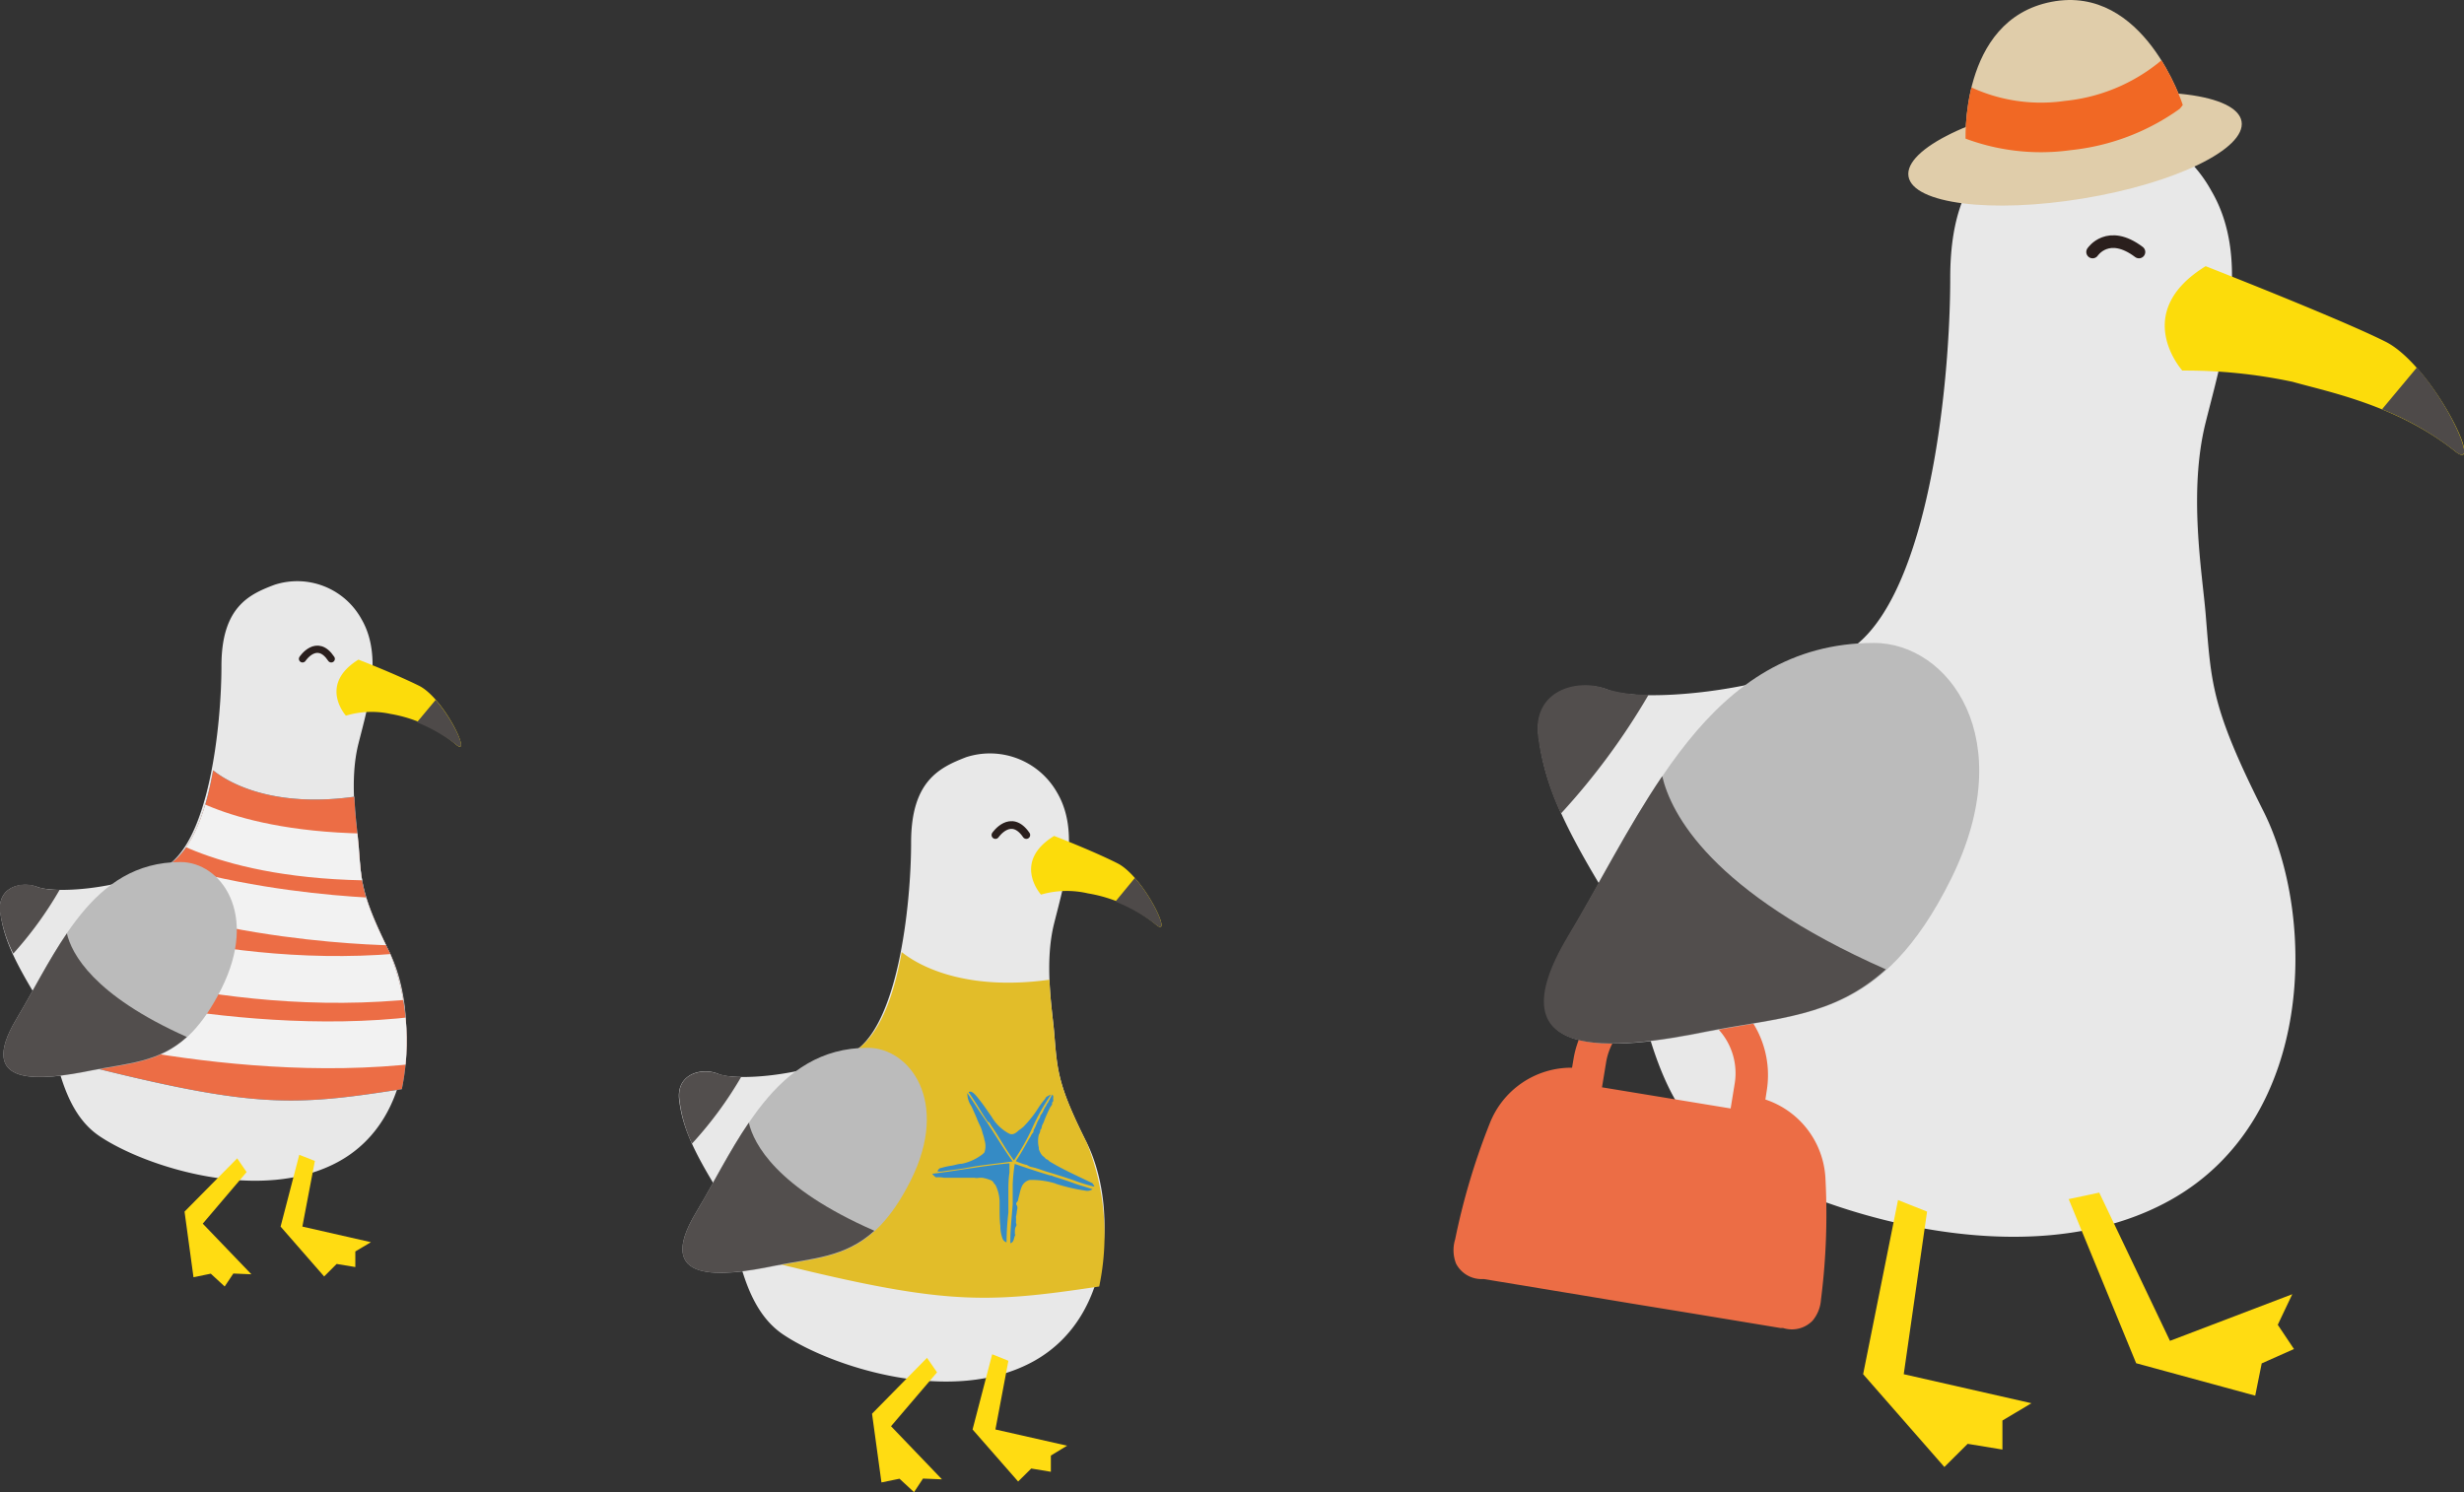
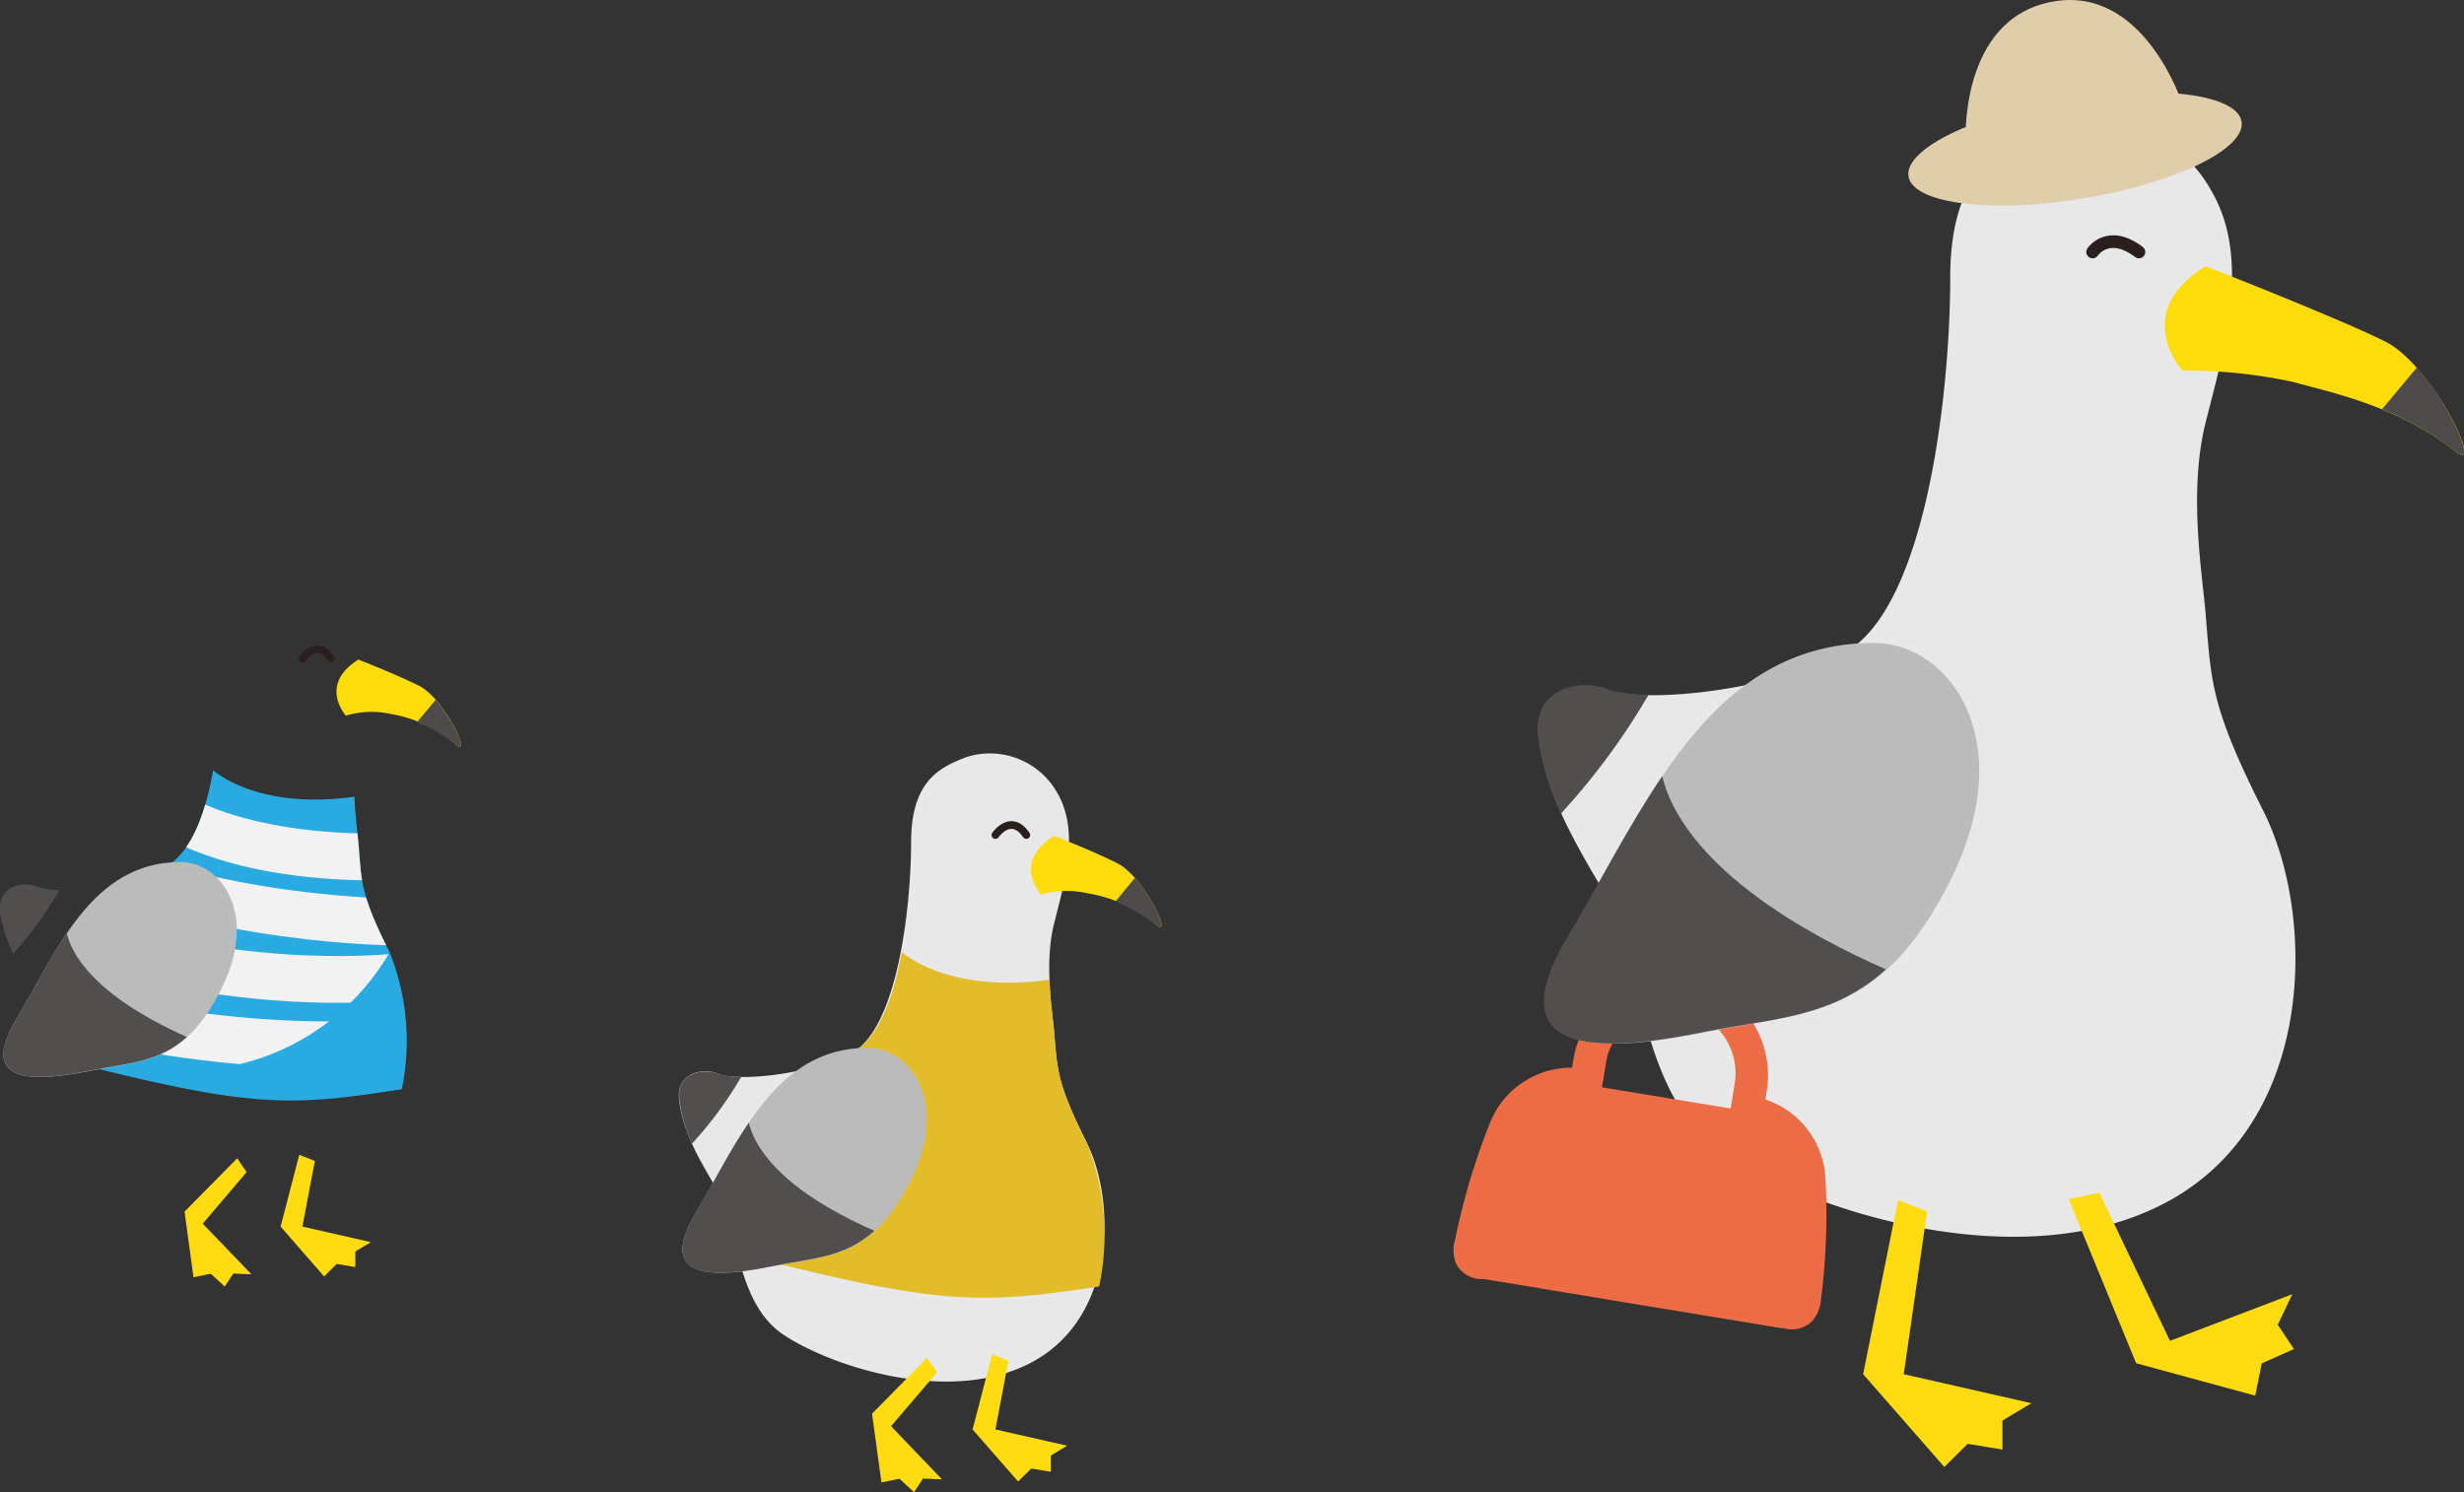
<svg xmlns="http://www.w3.org/2000/svg" viewBox="0 0 159.56 96.64">
  <rect x="0" y="0" width="159.56" height="96.64" fill="#333333" stroke="none" />
  <defs>
    <style>.cls-1{fill:#ec6d45;}.cls-11,.cls-14,.cls-15,.cls-19,.cls-2,.cls-9{fill:none;}.cls-3{fill:#e8e8e8;}.cls-4{fill:#ffdc12;}.cls-5{fill:#fcdc0b;}.cls-6{fill:#4e4a49;}.cls-7{fill:#524e4d;}.cls-8{fill:#bbb;}.cls-11,.cls-15,.cls-9{stroke:#2a1f1d;stroke-linecap:round;}.cls-11,.cls-14,.cls-15,.cls-19,.cls-9{stroke-miterlimit:10;}.cls-9{stroke-width:0.82px;}.cls-10{fill:#e2bd29;}.cls-11{stroke-width:0.5px;}.cls-12{fill:#29abe2;}.cls-13{clip-path:url(#clip-path);}.cls-14{stroke:#f2f2f2;stroke-width:3.03px;}.cls-15{stroke-width:0.47px;}.cls-16{fill:#358bc5;}.cls-17{fill:#e0cdaa;}.cls-18{clip-path:url(#clip-path-2);}.cls-19{stroke:#f16824;stroke-width:3.21px;}</style>
    <clipPath id="clip-path">
-       <path class="cls-1" d="M25.23,61.68c-1.82-3.63-1.82-4.44-2-6.86-.06-.76-.23-1.93-.28-3.22-4.72.66-7.72-.57-9.15-1.71-.54,3.08-1.54,5.54-3.28,6.35-.39.18-.8.34-1.23.49a43.28,43.28,0,0,1-6.12,9.9c.15.6.3,1.25.47,1.91,12.55,3.23,14.93,3.17,22.38,2A15.4,15.4,0,0,0,25.23,61.68Z" />
+       <path class="cls-1" d="M25.23,61.68c-1.82-3.63-1.82-4.44-2-6.86-.06-.76-.23-1.93-.28-3.22-4.72.66-7.72-.57-9.15-1.71-.54,3.08-1.54,5.54-3.28,6.35-.39.18-.8.34-1.23.49a43.28,43.28,0,0,1-6.12,9.9A15.4,15.4,0,0,0,25.23,61.68Z" />
    </clipPath>
    <clipPath id="clip-path-2">
      <path class="cls-2" d="M127.29,9.29s-.48-8,5.55-9.17,8.51,6.68,8.51,6.68S137.2,12.68,127.29,9.29Z" />
    </clipPath>
  </defs>
  <g id="レイヤー_2" data-name="レイヤー 2">
    <g id="img">
      <path class="cls-3" d="M142.83,39.76c-.22-2.65-1.13-7.89,0-12.4s3-10.53.37-15a8.83,8.83,0,0,0-10.52-4.13c-3,1.13-6.39,2.63-6.39,9.77s-1.5,21.8-7.14,24.43-13.16,3-15,2.26-4.88,0-4.51,3,1.51,5.64,4.51,10.53C106.34,61.8,106,71,111.63,74.71s19.54,8.27,28.94,3,9.4-18.42,6-25.18S143.2,44.27,142.83,39.76Z" />
      <polygon class="cls-4" points="135.94 77.24 140.52 86.84 148.44 83.82 147.5 85.8 148.55 87.37 146.46 88.3 146.04 90.39 138.33 88.29 133.96 77.66 135.94 77.24" />
      <polygon class="cls-4" points="124.79 78.47 123.28 89 131.55 90.88 129.67 92 129.67 93.88 127.42 93.51 125.91 95.01 120.65 89 122.91 77.72 124.79 78.47" />
      <path class="cls-5" d="M141.32,24s-3.38-3.75,1.51-6.76c0,0,8.64,3.38,11.65,4.89S161,30.81,159,29.24c-3.76-3-8.24-3.86-10.53-4.51A33.25,33.25,0,0,0,141.32,24Z" />
      <path class="cls-6" d="M159,29.24a18.9,18.9,0,0,0-4.75-2.73l2.26-2.71C158.77,26.39,160.52,30.46,159,29.24Z" />
      <path class="cls-7" d="M104.11,44.65a8.73,8.73,0,0,0,2.65.34,44.39,44.39,0,0,1-5.68,7.7,16.92,16.92,0,0,1-1.48-5C99.23,44.65,102.23,43.89,104.11,44.65Z" />
      <path class="cls-1" d="M117.92,84.17a43.67,43.67,0,0,0,.29-7.84,5.68,5.68,0,0,0-3.89-5.12l.1-.65a6.34,6.34,0,0,0-12.51-2.06l-.11.65a5.67,5.67,0,0,0-5.33,3.61,44.06,44.06,0,0,0-2.24,7.51,2.37,2.37,0,0,0,.06,1.57,1.86,1.86,0,0,0,1.65,1l.16,0,1.09.18,4.72.78,3.79.63,3.8.62,4.72.78,1.09.18.16,0a1.87,1.87,0,0,0,1.9-.47A2.37,2.37,0,0,0,117.92,84.17Zm-5.85-12.38-8.33-1.37.26-1.58a4.14,4.14,0,0,1,1.69-2.73,4.19,4.19,0,0,1,3.1-.74l.12,0a4.2,4.2,0,0,1,3.42,4.83Z" />
      <path class="cls-8" d="M121.35,41.64c4.83,0,9.49,6.19,5,15.27s-9.49,8.66-15.68,9.9-14,2.07-9.08-6.19S110.62,41.64,121.35,41.64Z" />
      <path class="cls-7" d="M101.54,60.62c2-3.33,3.87-7.07,6.1-10.35.57,2.44,3.17,7.51,14.48,12.51-3.41,3.1-7.15,3.16-11.5,4C104.43,68.05,96.59,68.88,101.54,60.62Z" />
      <path class="cls-9" d="M135.51,16.32s1-1.51,3,0" />
      <path class="cls-3" d="M68.26,66.81c-.13-1.49-.64-4.44,0-7s1.69-5.91.21-8.45a5,5,0,0,0-5.91-2.32C60.87,49.7,59,50.55,59,54.56s-.85,12.25-4,13.72S47.57,70,46.51,69.55s-2.74,0-2.53,1.69.84,3.17,2.53,5.91c1.25,2,1.06,7.18,4.22,9.29s11,4.65,16.26,1.69S72.27,77.79,70.37,74,68.47,69.34,68.26,66.81Z" />
      <polygon class="cls-4" points="65.3 88.13 64.46 92.58 69.1 93.63 68.05 94.27 68.05 95.32 66.78 95.11 65.93 95.95 62.98 92.58 64.25 87.71 65.3 88.13" />
      <polygon class="cls-4" points="60.68 88.88 57.7 92.37 61 95.81 59.77 95.76 59.19 96.64 58.25 95.77 57.08 96.01 56.47 91.56 60.03 87.94 60.68 88.88" />
      <path class="cls-5" d="M67.41,57.94s-1.9-2.11.85-3.8c0,0,2.41.92,4.1,1.77s3.64,4.89,2.53,4a9.17,9.17,0,0,0-4.44-2.05A6,6,0,0,0,67.41,57.94Z" />
      <path class="cls-6" d="M74.89,59.92a10.65,10.65,0,0,0-2.66-1.53l1.26-1.53C74.77,58.32,75.75,60.6,74.89,59.92Z" />
      <path class="cls-7" d="M46.51,69.55a4.61,4.61,0,0,0,1.49.19,24.84,24.84,0,0,1-3.19,4.33A9.33,9.33,0,0,1,44,71.24C43.77,69.55,45.45,69.13,46.51,69.55Z" />
      <path class="cls-10" d="M70.37,74c-1.9-3.8-1.9-4.64-2.11-7.17-.07-.8-.25-2-.3-3.38-4.93.69-8.08-.6-9.57-1.79-.57,3.22-1.62,5.8-3.43,6.64a12,12,0,0,1-1.29.52,45.26,45.26,0,0,1-6.42,10.36c.16.63.32,1.31.5,2,13.14,3.38,15.62,3.31,23.43,2.14A16.14,16.14,0,0,0,70.37,74Z" />
      <path class="cls-8" d="M56.19,67.86c2.72,0,5.34,3.48,2.79,8.58S53.64,81.31,50.17,82s-7.88,1.16-5.1-3.47S50.17,67.86,56.19,67.86Z" />
      <path class="cls-7" d="M45.07,78.53c1.12-1.88,2.17-4,3.42-5.82.32,1.37,1.78,4.22,8.13,7-1.91,1.74-4,1.77-6.45,2.26C46.69,82.7,42.29,83.16,45.07,78.53Z" />
      <path class="cls-11" d="M64.46,54.08s1-1.46,2,0" />
-       <path class="cls-3" d="M23.21,54.82c-.12-1.42-.61-4.23,0-6.65s1.61-5.65.2-8.07a4.75,4.75,0,0,0-5.65-2.22c-1.61.61-3.42,1.42-3.42,5.25s-.81,11.69-3.84,13.11-7,1.61-8.06,1.21-2.62,0-2.42,1.61.8,3,2.42,5.65c1.19,1.94,1,6.85,4,8.87S17,78,22,75.19s5-9.88,3.23-13.51S23.41,57.24,23.21,54.82Z" />
      <polygon class="cls-4" points="20.39 75.19 19.58 79.44 24.02 80.45 23.01 81.05 23.01 82.06 21.8 81.86 20.99 82.67 18.17 79.44 19.38 74.79 20.39 75.19" />
      <polygon class="cls-4" points="15.97 75.91 13.13 79.25 16.28 82.53 15.11 82.48 14.55 83.32 13.65 82.49 12.53 82.72 11.95 78.47 15.36 75.02 15.97 75.91" />
      <path class="cls-5" d="M22.4,46.35s-1.81-2,.81-3.63c0,0,2.3.89,3.92,1.69s3.47,4.68,2.42,3.83a8.74,8.74,0,0,0-4.25-2A5.78,5.78,0,0,0,22.4,46.35Z" />
      <path class="cls-6" d="M29.55,48.24A10.69,10.69,0,0,0,27,46.78l1.21-1.45C29.43,46.72,30.37,48.9,29.55,48.24Z" />
      <path class="cls-7" d="M2.44,57.45a4.51,4.51,0,0,0,1.42.18,24.16,24.16,0,0,1-3,4.13A9,9,0,0,1,0,59.06C-.18,57.45,1.43,57,2.44,57.45Z" />
      <path class="cls-12" d="M25.23,61.68c-1.82-3.63-1.82-4.44-2-6.86-.06-.76-.23-1.93-.28-3.22-4.72.66-7.72-.57-9.15-1.71-.54,3.08-1.54,5.54-3.28,6.35-.39.18-.8.34-1.23.49a43.28,43.28,0,0,1-6.12,9.9c.15.6.3,1.25.47,1.91,12.55,3.23,14.93,3.17,22.38,2A15.4,15.4,0,0,0,25.23,61.68Z" />
-       <path class="cls-1" d="M25.23,61.68c-1.82-3.63-1.82-4.44-2-6.86-.06-.76-.23-1.93-.28-3.22-4.72.66-7.72-.57-9.15-1.71-.54,3.08-1.54,5.54-3.28,6.35-.39.18-.8.34-1.23.49a43.28,43.28,0,0,1-6.12,9.9c.15.6.3,1.25.47,1.91,12.55,3.23,14.93,3.17,22.38,2A15.4,15.4,0,0,0,25.23,61.68Z" />
      <g class="cls-13">
        <path class="cls-14" d="M10.48,52.24s3.73,3.27,14,3.27" />
        <path class="cls-14" d="M25.89,59.72s-12.61,0-21.48-4.67" />
        <path class="cls-14" d="M3,60.18S15.15,64.85,28.23,63" />
        <path class="cls-14" d="M1.6,64.85s14,4.21,26.63,2.34" />
      </g>
      <path class="cls-8" d="M11.69,55.83c2.59,0,5.09,3.32,2.65,8.2s-5.09,4.65-8.41,5.31S-1.6,70.45,1.06,66,5.93,55.83,11.69,55.83Z" />
      <path class="cls-7" d="M1.06,66c1.07-1.79,2.07-3.8,3.27-5.55.3,1.3,1.7,4,7.77,6.71-1.83,1.66-3.84,1.69-6.17,2.16C2.61,70-1.6,70.45,1.06,66Z" />
      <path class="cls-15" d="M19.59,42.67s.93-1.4,1.86,0" />
-       <path class="cls-16" d="M66.87,73a13.52,13.52,0,0,1-1.21,2.15c-.6-.8-.92-1.46-1.48-2.26a1.72,1.72,0,0,0-.14-.22s-.05,0-.06,0c-.29-.4-.54-.85-.8-1.25-.14-.22-.34-.51-.46-.69.22-.14.49.23.68.47.32.39.5.69.81,1.12a2.87,2.87,0,0,0,1.14,1.1c.22.1.4,0,.63-.22a2.89,2.89,0,0,0,.3-.23,7.32,7.32,0,0,0,1-1.28c.11-.17.24-.33.36-.48s.07-.13.12-.17a1.68,1.68,0,0,1,.3-.15C67.6,71.57,67.2,72.27,66.87,73Zm-4.4,2.66.61-.11c.83-.13,1.67-.21,2.5-.33-.77-1.06-1.22-1.91-1.94-2.93-.27-.39-.57-.87-1-1.5l0,0a1.46,1.46,0,0,0,.25.83,2.51,2.51,0,0,1,.13.28c.1.22.2.44.26.6s.16.35.23.51.09.28.13.41a2.45,2.45,0,0,1,.11.41,1.25,1.25,0,0,1,0,.8,1.07,1.07,0,0,1-.23.2,3.22,3.22,0,0,1-1.23.54c-.21,0-.42.08-.64.12a4.26,4.26,0,0,0-.69.15c-.12,0-.23.12-.25.23a1.32,1.32,0,0,0,.28,0C61.43,75.8,62,75.74,62.47,75.66Zm5.67-4.77a0,0,0,0,0,0,0l-.29.54s-.1.1-.09.17a1.29,1.29,0,0,0-.19.32,1,1,0,0,1-.2.32c0,.14-.11.26-.17.38s-.11.27-.17.39l-.1.19c0,.06,0,.14-.07.2s-.15.29-.19.3,0,0,0,0c-.29.51-.55,1-.89,1.5a4.29,4.29,0,0,0,.63.23c.1,0,.2.1.3.13l.33.08c.21.06.42.14.63.21.66.2,1.28.39,1.91.61a9.45,9.45,0,0,0,1.28.39c0-.13-.1-.12-.1-.21-.94-.46-1.89-.87-2.81-1.43a.42.42,0,0,0-.23-.15c-.06-.11-.17-.16-.25-.25a1.31,1.31,0,0,1-.2-.39.93.93,0,0,0,0-.1,1.76,1.76,0,0,1,0-.83.64.64,0,0,0,.1-.33c.07,0,.09-.18.11-.27a1.92,1.92,0,0,0,.17-.39c.11-.27.23-.53.36-.79a1.88,1.88,0,0,0,.12-.18s0-.08,0-.11.06-.07.07-.1,0-.15,0-.2S68.24,71,68.14,70.89Zm-7,5.39c.19,0,.39,0,.58,0l1,0h.11s0,0,0,0h.28a.71.71,0,0,0,.29,0c.05,0,.14,0,.21,0a2.12,2.12,0,0,1,.45.12.59.59,0,0,1,.21.1c.08.08.1.18.18.22a2.54,2.54,0,0,1,.28,1.07c0,.16,0,.27,0,.42,0,.4,0,.81.05,1.19a2.28,2.28,0,0,0,.13.78.4.4,0,0,0,.27.28,17.7,17.7,0,0,1,.12-1.93c0-.21,0-.43,0-.64s0-.43,0-.65c0-.44,0-.87.07-1.29,0-.17,0-.33,0-.48s0-.15,0-.13c-1.64.15-3.31.47-5,.68a.88.88,0,0,0,.24.23C61,76.23,61.07,76.28,61.17,76.28Zm7.21.38a11.87,11.87,0,0,0,1.92.45.59.59,0,0,0,.48-.09c-.41-.14-.83-.25-1.24-.4s-.84-.29-1.26-.42l-.16-.07h-.07c-.79-.23-1.55-.49-2.31-.75,0,0,0,0,0,0a11.57,11.57,0,0,0-.13,1.32c0,.42,0,.85,0,1.28-.06.85-.17,1.7-.15,2.54.24-.08.21-.31.29-.48s0-.06,0-.1,0-.12,0-.17,0-.23.07-.34,0-.19,0-.27a2.33,2.33,0,0,0,0-.36,2.56,2.56,0,0,0,.05-.27c0-.16.1-.3,0-.47s.06-.21.08-.31.07-.31.11-.45a2.24,2.24,0,0,1,.14-.46.75.75,0,0,1,.51-.42A5.22,5.22,0,0,1,68.38,76.66Z" />
      <ellipse class="cls-17" cx="134.37" cy="9.66" rx="10.93" ry="3.25" transform="translate(0.22 21.97) rotate(-9.36)" />
      <path class="cls-17" d="M127.29,9.29s-.48-8,5.55-9.17,8.51,6.68,8.51,6.68S137.2,12.68,127.29,9.29Z" />
      <g class="cls-18">
-         <path class="cls-19" d="M141.56,4.64a13.12,13.12,0,0,1-7.66,3.49,12.37,12.37,0,0,1-8.25-1.73" />
-       </g>
+         </g>
    </g>
  </g>
</svg>